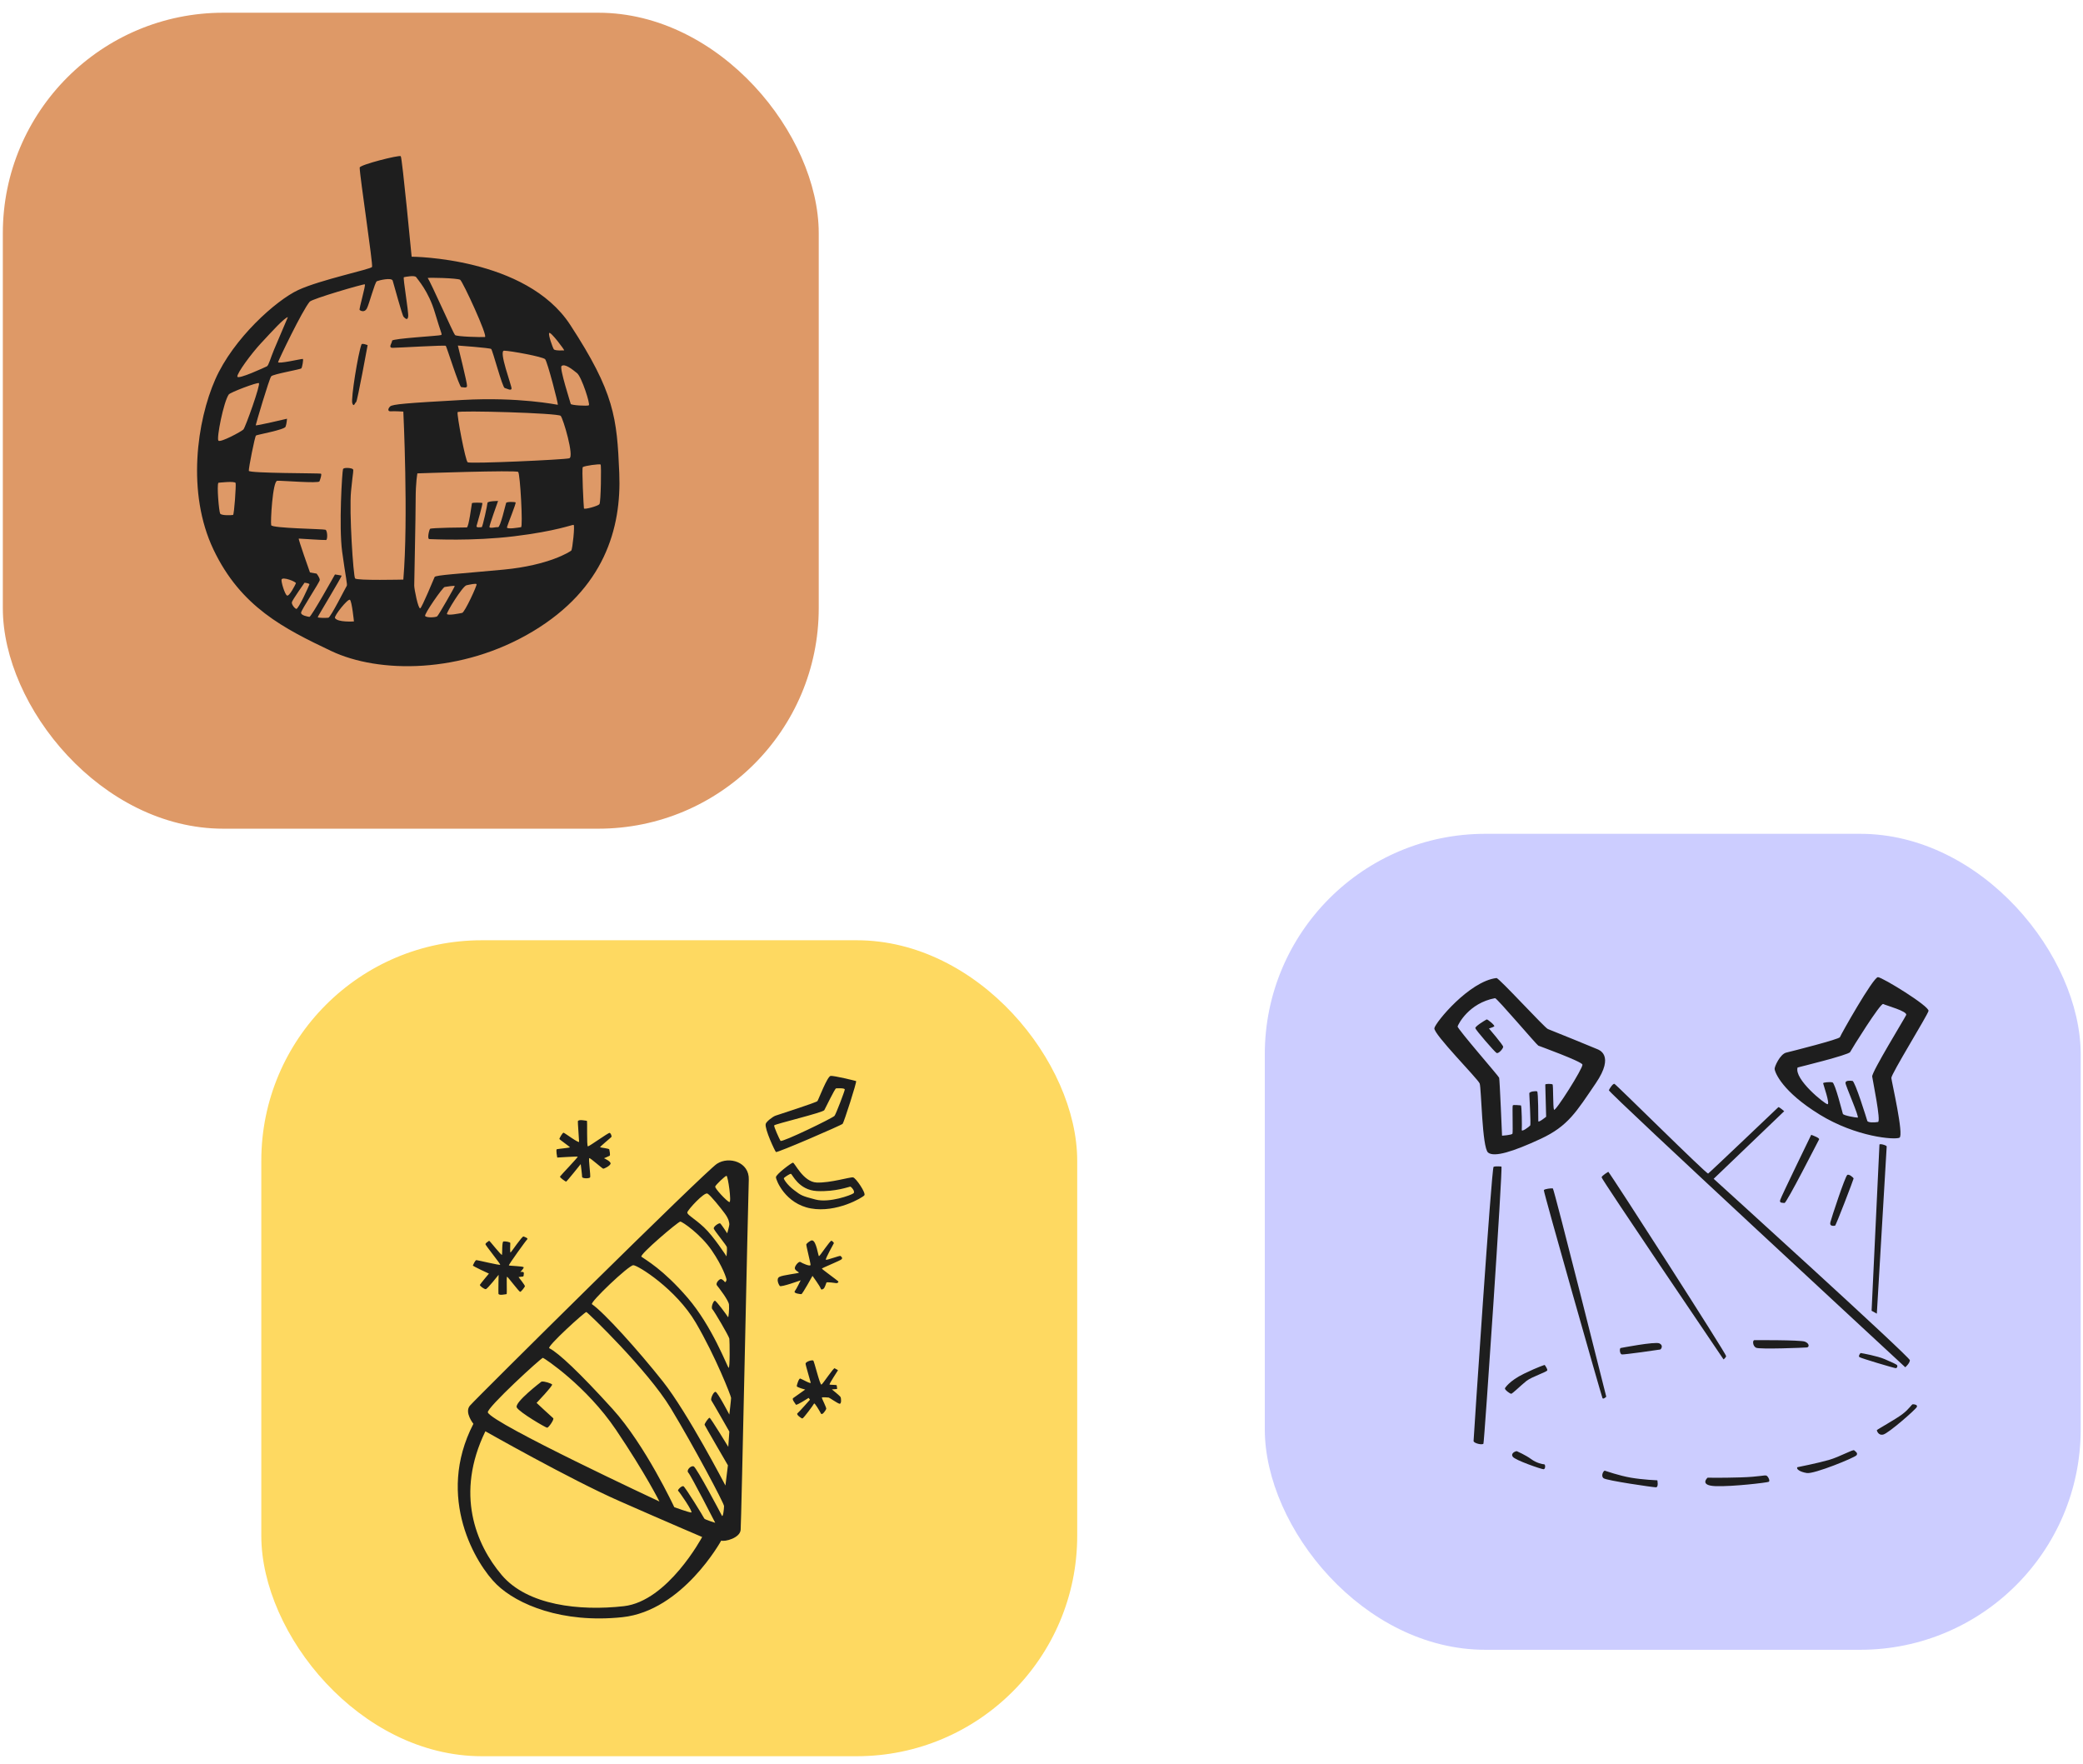
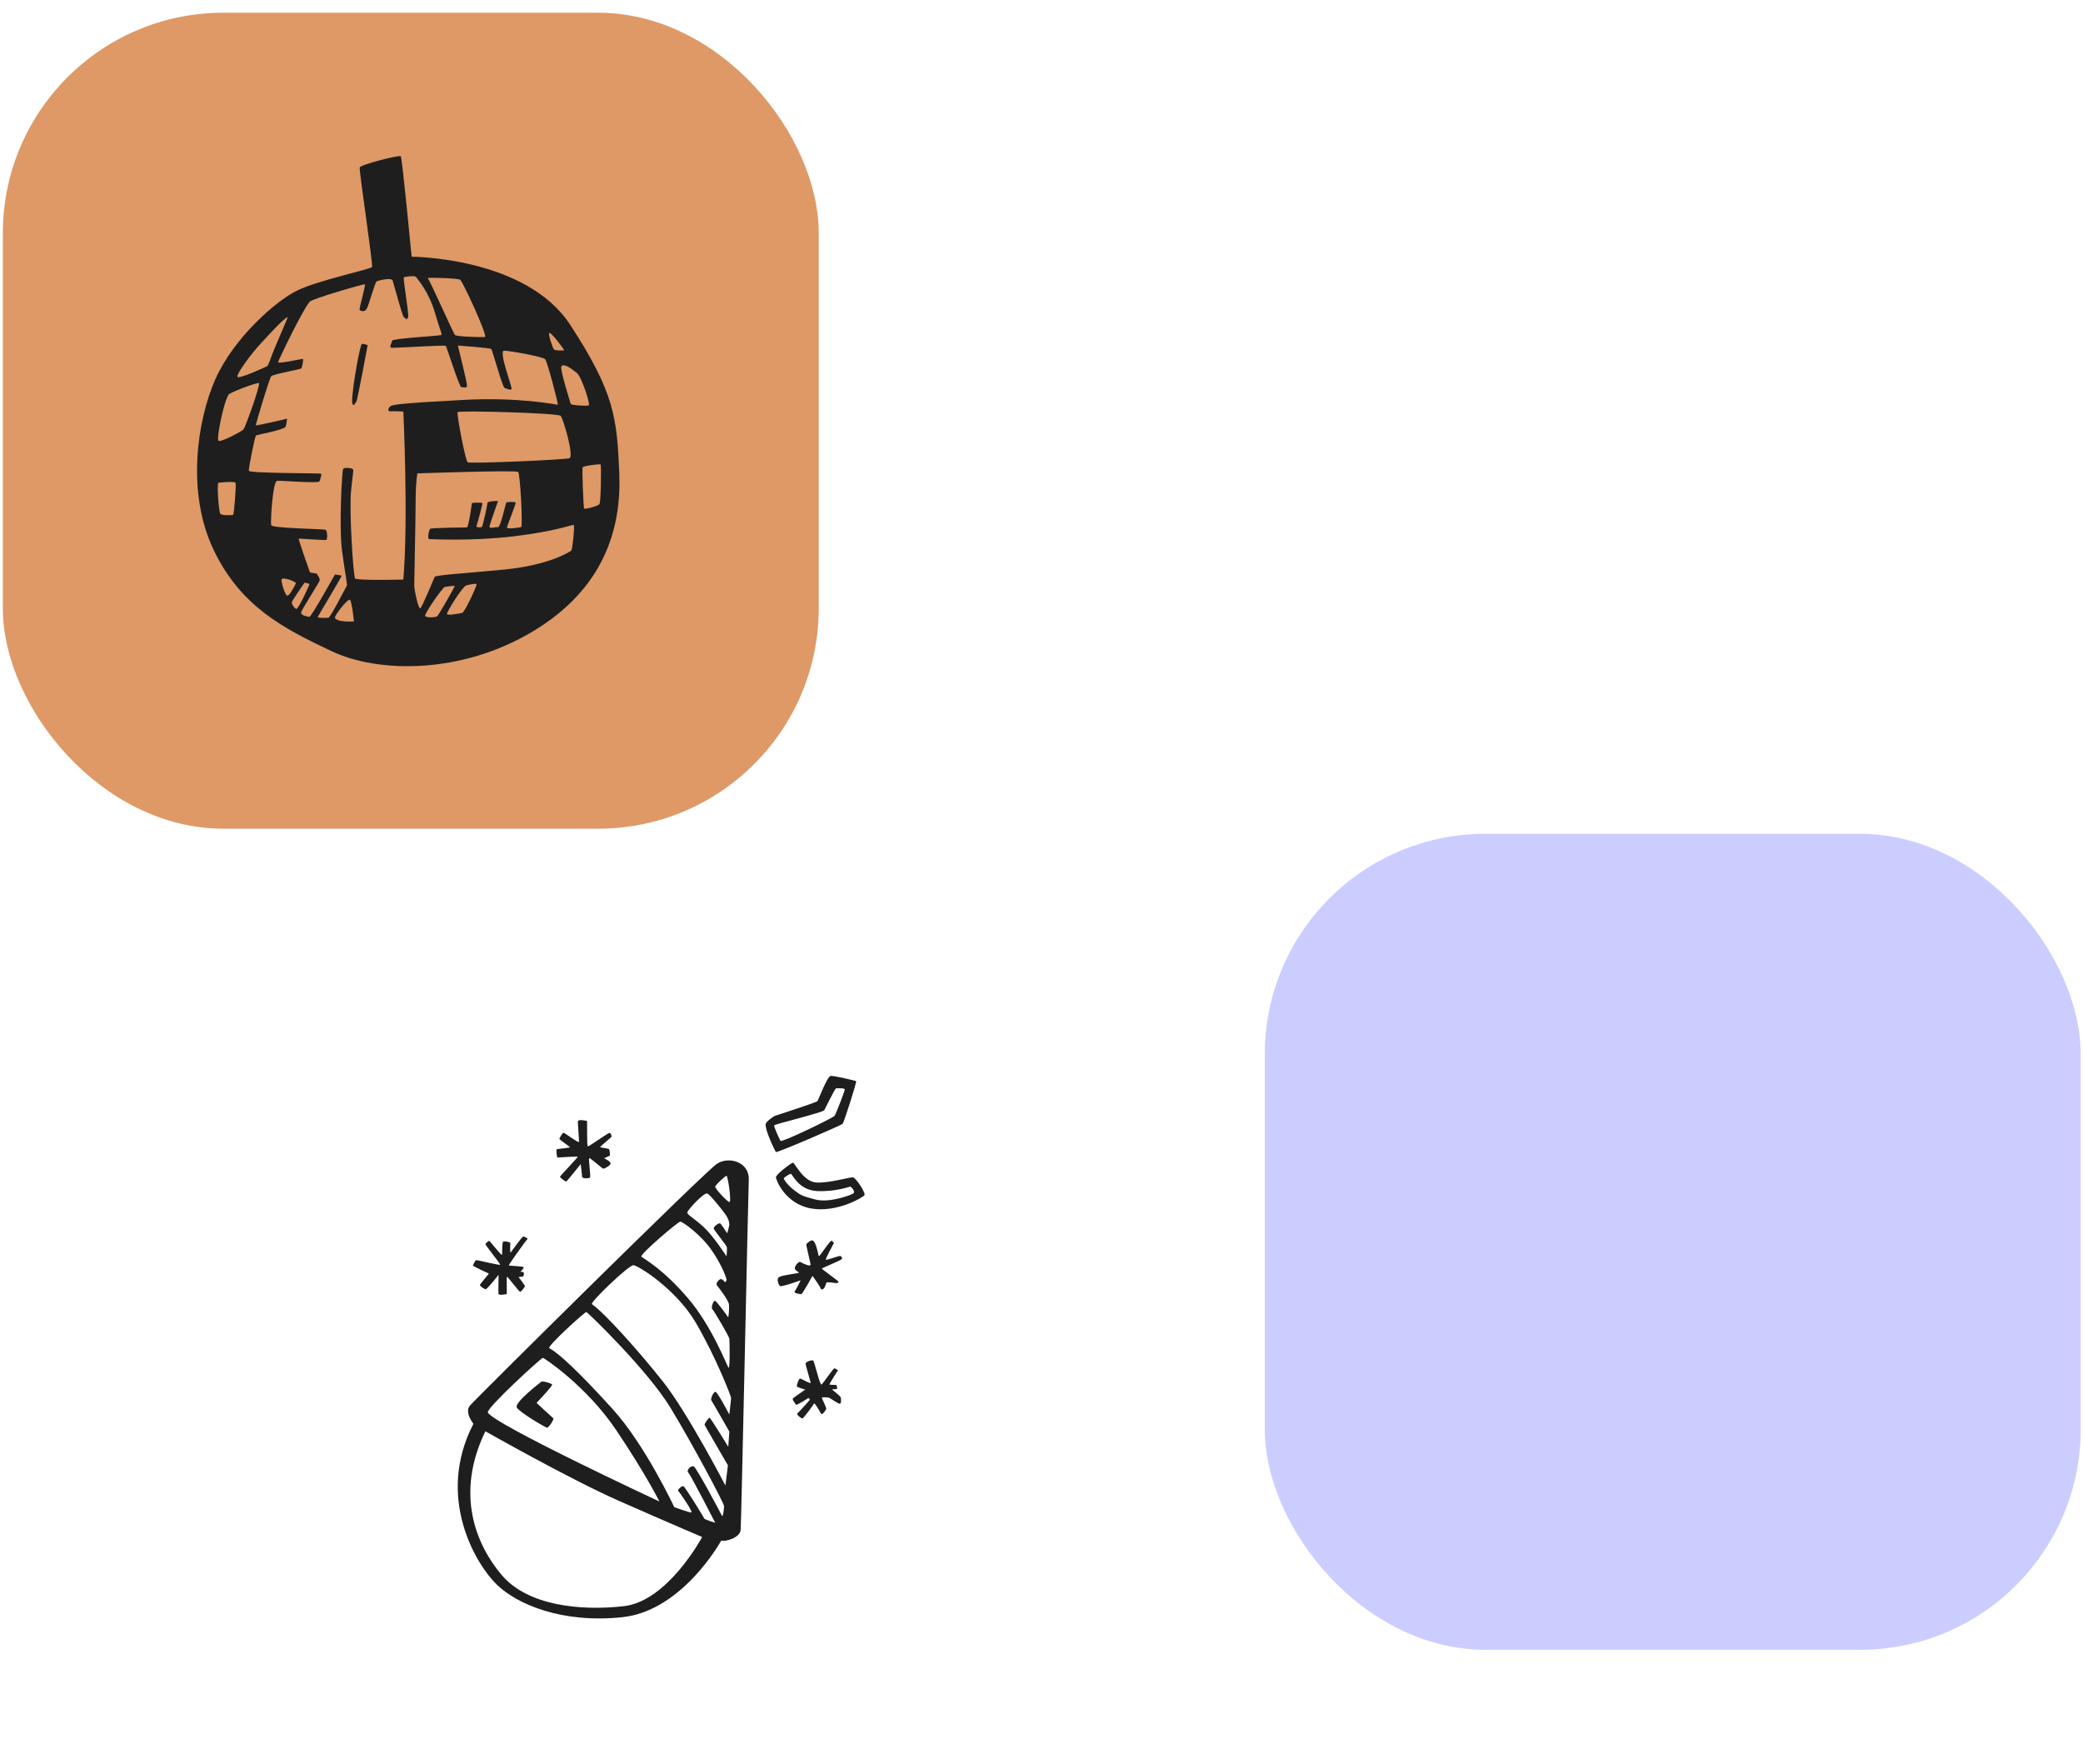
<svg xmlns="http://www.w3.org/2000/svg" width="137" height="116" viewBox="0 0 137 116" fill="none">
  <g clip-path="url(#clip0_121_94)">
    <rect x="0.186" y="0.837" width="53.663" height="53.663" rx="14.503" fill="#DE9967" />
    <g clip-path="url(#clip1_121_94)">
      <g clip-path="url(#clip2_121_94)">
        <path d="M40.73 31.113C40.578 27.462 40.408 25.814 37.5 21.358C34.591 16.902 27.074 16.883 27.074 16.883C27.074 16.883 26.452 10.367 26.358 10.273C26.264 10.179 23.657 10.837 23.657 11.022C23.657 11.565 24.545 17.407 24.47 17.557C24.394 17.707 21.07 18.399 19.616 19.073C18.162 19.748 15.347 22.256 14.158 24.953C12.968 27.649 12.25 32.387 14.044 36.15C15.839 39.914 18.672 41.337 21.788 42.816C24.904 44.295 30.362 44.333 35.046 41.524C39.729 38.716 40.882 34.766 40.73 31.113H40.73ZM37.953 24.541C38.255 24.785 38.84 26.602 38.727 26.657C38.614 26.713 37.556 26.657 37.537 26.563C37.518 26.47 36.782 24.204 36.933 24.073C37.148 23.888 37.651 24.298 37.953 24.541ZM37.443 30.14C37.102 30.234 30.909 30.514 30.758 30.402C30.607 30.29 30.039 27.294 30.097 27.106C30.135 26.979 36.707 27.162 36.877 27.349C37.046 27.537 37.783 30.046 37.443 30.139L37.443 30.14ZM36.121 21.902C36.208 21.773 37.16 23.043 37.103 23.043C37.046 23.043 36.499 23.08 36.423 22.968C36.348 22.856 36.046 22.014 36.122 21.901L36.121 21.902ZM30.266 18.4C30.436 18.512 32.117 22.145 31.891 22.164C31.664 22.183 30.039 22.145 29.926 22.033C29.813 21.921 28.34 18.569 28.132 18.288C28.097 18.239 30.096 18.288 30.266 18.4ZM17.198 22.538C17.896 21.788 18.671 20.928 18.935 20.853C18.935 20.853 18.254 22.444 18.028 22.986C17.801 23.53 17.669 24.035 17.556 24.091C17.442 24.147 15.629 24.99 15.61 24.765C15.591 24.541 16.498 23.287 17.197 22.537L17.198 22.538ZM15.327 33.866C15.252 33.885 14.553 33.922 14.478 33.772C14.402 33.622 14.251 31.919 14.364 31.75C14.364 31.75 15.46 31.619 15.498 31.769C15.534 31.919 15.403 33.848 15.327 33.866ZM14.364 28.978C14.232 28.829 14.704 26.432 15.044 25.945C15.143 25.804 16.894 25.14 17.027 25.196C17.158 25.252 16.139 28.117 16.006 28.248C15.875 28.379 14.495 29.129 14.363 28.979L14.364 28.978ZM18.878 39.165C18.727 39.09 18.481 38.248 18.518 38.117C18.581 37.9 19.5 38.267 19.462 38.36C19.425 38.454 19.029 39.241 18.878 39.165ZM19.482 40.046C19.35 39.989 19.161 39.727 19.199 39.596C19.246 39.435 20.03 38.322 20.03 38.322C20.03 38.322 20.37 38.36 20.351 38.435C20.332 38.51 19.614 40.102 19.482 40.046ZM22.032 40.644C21.955 40.51 22.881 39.352 23.014 39.446C23.146 39.539 23.278 40.869 23.278 40.869C23.278 40.869 22.202 40.943 22.032 40.643V40.644ZM25.715 27.05C25.941 27.031 26.527 27.069 26.527 27.069C26.527 27.069 26.867 34.109 26.527 38.117C26.527 38.117 23.467 38.192 23.354 38.042C23.24 37.892 22.956 33.66 23.089 32.293C23.221 30.927 23.278 30.927 23.202 30.852C23.127 30.777 22.617 30.721 22.561 30.852C22.504 30.983 22.278 34.616 22.504 36.282C22.73 37.949 22.863 38.454 22.806 38.529C22.749 38.603 21.748 40.607 21.597 40.626C21.446 40.644 20.898 40.644 20.898 40.589C20.898 40.532 22.523 37.873 22.466 37.855C22.409 37.836 22.031 37.78 22.031 37.78C22.031 37.78 20.463 40.589 20.35 40.57C20.236 40.551 19.783 40.476 19.802 40.289C19.821 40.102 21.011 38.304 21.029 38.154C21.048 38.005 20.822 37.724 20.822 37.724L20.387 37.649C20.387 37.649 19.594 35.421 19.651 35.421C19.707 35.421 21.332 35.532 21.445 35.514C21.558 35.495 21.54 34.895 21.407 34.84C21.274 34.784 17.895 34.746 17.837 34.54C17.781 34.334 17.931 31.638 18.234 31.619C18.536 31.6 20.954 31.806 21.011 31.656C21.068 31.506 21.181 31.188 21.105 31.151C21.029 31.114 16.384 31.132 16.365 30.964C16.346 30.796 16.762 28.698 16.837 28.642C16.913 28.586 18.707 28.268 18.783 28.062C18.858 27.856 18.877 27.538 18.877 27.538C18.877 27.538 16.819 28.025 16.819 27.969C16.819 27.913 17.706 24.898 17.839 24.748C17.97 24.598 19.765 24.299 19.821 24.224C19.878 24.149 19.972 23.625 19.916 23.605C19.859 23.587 18.254 23.962 18.291 23.812C18.329 23.662 19.877 20.423 20.368 19.842C20.531 19.65 23.919 18.663 23.995 18.7C24.071 18.738 23.598 20.329 23.654 20.386C23.712 20.442 23.976 20.573 24.127 20.291C24.278 20.011 24.656 18.551 24.787 18.494C24.92 18.438 25.751 18.232 25.827 18.456C25.902 18.682 26.45 20.741 26.544 20.834C26.638 20.929 26.808 21.115 26.846 20.815C26.884 20.516 26.487 18.25 26.563 18.231C26.638 18.213 27.281 18.082 27.375 18.231C27.47 18.382 28.187 19.148 28.602 20.553C29.018 21.958 29.094 21.977 29.018 22.033C28.943 22.089 25.789 22.258 25.789 22.407C25.789 22.557 25.506 22.875 25.826 22.875C26.147 22.875 29.264 22.688 29.32 22.744C29.377 22.8 30.208 25.459 30.34 25.459C30.472 25.459 30.699 25.553 30.718 25.384C30.737 25.216 30.114 22.725 30.114 22.725C30.114 22.725 32.211 22.876 32.305 22.951C32.399 23.026 33.041 25.478 33.192 25.516C33.343 25.554 33.627 25.722 33.645 25.554C33.664 25.386 32.777 23.064 33.154 23.064C33.532 23.064 35.704 23.457 35.855 23.625C36.006 23.793 36.742 26.621 36.686 26.621C36.629 26.621 34.155 26.097 30.434 26.303C26.712 26.509 25.806 26.584 25.655 26.734C25.505 26.883 25.486 27.069 25.713 27.051L25.715 27.05ZM27.962 40.513C27.873 40.411 29.114 38.622 29.246 38.604C29.378 38.585 29.907 38.492 29.907 38.548C29.907 38.604 28.849 40.457 28.755 40.532C28.661 40.607 28.075 40.644 27.962 40.513ZM30.398 40.307C30.229 40.344 29.473 40.495 29.397 40.382C29.345 40.304 30.418 38.548 30.682 38.491C30.946 38.435 31.287 38.36 31.343 38.416C31.399 38.472 30.568 40.27 30.398 40.307ZM37.575 36.206C37.5 36.281 36.102 37.179 33.137 37.46C30.172 37.741 28.642 37.817 28.585 37.948C28.528 38.079 27.754 39.95 27.641 40.007C27.509 40.072 27.244 38.753 27.244 38.509C27.244 38.266 27.338 34.015 27.338 32.854C27.338 31.693 27.452 31.132 27.452 31.132C27.452 31.132 33.949 30.906 34.081 31.037C34.213 31.168 34.402 34.651 34.27 34.67C34.138 34.689 33.307 34.838 33.344 34.67C33.382 34.502 33.968 33.079 33.911 33.041C33.855 33.004 33.326 32.985 33.288 33.078C33.25 33.172 32.91 34.688 32.758 34.67C32.608 34.65 32.192 34.781 32.192 34.65C32.192 34.519 32.758 32.947 32.758 32.947C32.758 32.947 32.06 32.947 32.06 33.078C32.06 33.209 31.739 34.669 31.683 34.669C31.625 34.669 31.304 34.725 31.342 34.594C31.38 34.462 31.777 33.095 31.72 33.077C31.663 33.058 31.059 33.04 31.04 33.096C31.021 33.152 30.832 34.687 30.7 34.687C30.568 34.687 28.339 34.706 28.283 34.782C28.226 34.856 28.075 35.455 28.245 35.455C28.415 35.455 31.04 35.605 33.817 35.268C36.593 34.931 37.632 34.5 37.726 34.518C37.821 34.538 37.651 36.13 37.575 36.204L37.575 36.206ZM39.426 33.154C39.332 33.285 38.425 33.528 38.406 33.435C38.387 33.341 38.255 30.776 38.331 30.72C38.451 30.631 39.445 30.495 39.502 30.552C39.558 30.608 39.521 33.023 39.426 33.154ZM23.776 22.649C23.549 23.249 23.071 26.22 23.171 26.519C23.273 26.818 23.348 26.47 23.423 26.444C23.499 26.419 24.179 22.699 24.179 22.699C24.179 22.699 23.812 22.553 23.776 22.65L23.776 22.649Z" fill="#1E1E1E" />
      </g>
    </g>
    <rect x="83.186" y="54.837" width="53.663" height="53.663" rx="14.503" fill="#CCCDFF" />
    <g clip-path="url(#clip3_121_94)">
      <g clip-path="url(#clip4_121_94)">
-         <path d="M98.866 68.845C98.866 68.729 97.93 67.638 97.93 67.638C97.93 67.638 98.198 67.561 98.274 67.503C98.351 67.446 97.828 67.016 97.778 67.044C97.605 67.139 97.013 67.503 97.033 67.618C97.052 67.733 98.293 69.17 98.427 69.247C98.56 69.323 98.865 68.96 98.865 68.845H98.866ZM119.66 73.29C122.085 74.784 124.624 74.975 124.929 74.822C125.235 74.669 124.414 71.142 124.395 70.894C124.376 70.645 126.763 66.793 126.839 66.487C126.915 66.18 123.822 64.283 123.516 64.264C123.21 64.244 121.052 68.076 121.014 68.21C120.976 68.345 117.883 69.13 117.481 69.226C117.081 69.322 116.706 70.146 116.718 70.299C116.739 70.549 117.235 71.794 119.66 73.288V73.29ZM118.227 70.204C118.227 70.204 121.588 69.382 121.684 69.19C121.779 68.998 123.689 65.932 123.86 66.029C124.032 66.124 125.483 66.507 125.369 66.756C125.253 67.005 123.096 70.512 123.135 70.799C123.173 71.086 123.727 73.75 123.517 73.788C123.307 73.826 122.849 73.846 122.811 73.711C122.772 73.577 122.009 71.106 121.837 71.087C121.665 71.067 121.378 71.049 121.378 71.221C121.378 71.393 122.314 73.501 122.18 73.501C122.047 73.501 121.245 73.367 121.206 73.252C121.168 73.136 120.691 71.221 120.52 71.183C120.347 71.144 119.908 71.183 119.908 71.24C119.908 71.298 120.385 72.639 120.194 72.62C120.004 72.599 117.98 70.97 118.229 70.203L118.227 70.204ZM101.539 78.272C101.501 78.348 105.34 91.856 105.397 91.951C105.454 92.047 105.645 91.856 105.645 91.856C105.645 91.856 102.211 78.17 102.131 78.156C102.016 78.137 101.578 78.194 101.539 78.271L101.539 78.272ZM115.402 88.137C115.249 88.118 115.268 88.52 115.496 88.635C115.726 88.751 118.666 88.635 118.838 88.616C119.01 88.597 119.01 88.348 118.704 88.233C118.399 88.118 115.402 88.137 115.402 88.137ZM105.338 77.428C105.32 77.543 113.358 89.403 113.358 89.403C113.358 89.403 113.492 89.307 113.531 89.192C113.568 89.077 105.931 77.198 105.778 77.064C105.778 77.064 105.358 77.313 105.338 77.428ZM123.612 75.282C123.612 75.398 123.096 86.204 123.096 86.204L123.44 86.395C123.44 86.395 124.089 75.474 124.089 75.398C124.089 75.321 123.612 75.187 123.612 75.282ZM125.31 89.92C125.31 89.92 125.597 89.672 125.616 89.461C125.635 89.25 112.709 77.525 112.709 77.525L117.348 73.08C117.348 73.08 117.043 72.811 116.967 72.811C116.967 72.811 112.441 77.122 112.346 77.18C112.252 77.238 106.275 71.299 106.179 71.279C106.084 71.259 105.874 71.566 105.816 71.7C105.759 71.835 125.312 89.921 125.312 89.921L125.31 89.92ZM121.493 77.276C121.34 77.41 120.462 80.073 120.385 80.379C120.309 80.686 120.633 80.61 120.691 80.61C120.748 80.61 121.912 77.563 121.912 77.507C121.912 77.449 121.597 77.184 121.493 77.276ZM117.082 78.924C117.024 79.135 117.234 79.097 117.368 79.115C117.501 79.135 119.583 75.034 119.64 74.939C119.698 74.843 119.277 74.69 119.125 74.632C119.125 74.632 117.139 78.713 117.082 78.924V78.924ZM121.951 95.382C121.874 95.306 121.015 95.804 120.29 96.015C119.564 96.225 118.209 96.494 118.209 96.494C118.132 96.609 118.361 96.8 118.839 96.876C119.316 96.954 121.989 95.862 122.104 95.707C122.218 95.555 122.027 95.459 121.951 95.382ZM124.777 89.788C124.738 89.73 124.452 89.596 123.955 89.385C123.459 89.174 122.504 89.002 122.371 88.983C122.371 88.983 122.199 89.173 122.294 89.25C122.39 89.327 124.585 89.978 124.681 89.978C124.777 89.978 124.815 89.845 124.777 89.788ZM116.183 97.048C116.068 96.99 115.764 97.124 114.465 97.163C113.166 97.201 112.403 97.182 112.307 97.182C112.307 97.182 111.734 97.699 112.842 97.738C113.949 97.776 116.241 97.507 116.336 97.45C116.432 97.393 116.298 97.106 116.183 97.048ZM109.138 88.349C108.852 88.215 106.58 88.656 106.58 88.656C106.503 88.732 106.541 89.058 106.674 89.077C106.808 89.096 109.138 88.77 109.195 88.752C109.252 88.732 109.424 88.483 109.138 88.348V88.349ZM97.873 75.8C98.273 76.125 99.514 75.742 101.328 74.899C103.142 74.056 103.677 73.117 104.956 71.24C106.235 69.362 105.129 69.037 105.052 68.998C104.975 68.96 102.015 67.752 101.806 67.676C101.596 67.599 98.582 64.304 98.426 64.322C96.631 64.533 94.416 67.234 94.34 67.618C94.264 68 97.204 70.951 97.319 71.258C97.433 71.565 97.471 75.474 97.873 75.8ZM98.331 65.645C98.441 65.624 101.08 68.73 101.176 68.768C101.271 68.806 104.021 69.803 104.078 70.014C104.136 70.224 102.283 73.156 102.207 72.983C102.13 72.811 102.169 71.355 102.111 71.316C102.054 71.279 101.634 71.259 101.634 71.336C101.634 71.413 101.691 73.444 101.691 73.444C101.691 73.444 101.175 73.865 101.175 73.732C101.175 73.597 101.175 71.815 101.099 71.777C101.022 71.739 100.583 71.777 100.583 71.911C100.583 72.046 100.698 73.942 100.641 74.019C100.583 74.096 100.068 74.479 100.087 74.307C100.106 74.134 100.087 72.698 100.029 72.698C99.973 72.698 99.533 72.64 99.495 72.698C99.457 72.755 99.514 74.46 99.476 74.555C99.439 74.651 98.79 74.689 98.79 74.689C98.79 74.689 98.638 70.991 98.599 70.876C98.56 70.762 95.83 67.638 95.868 67.504C95.906 67.37 96.594 65.971 98.331 65.645L98.331 65.645ZM125.806 92.353C125.73 92.353 125.577 92.66 125.12 93.005C124.661 93.35 123.477 94.001 123.439 94.059C123.439 94.059 123.516 94.423 123.858 94.346C124.203 94.27 126.017 92.679 126.074 92.526C126.131 92.373 125.883 92.353 125.806 92.353ZM107.266 97.182C106.484 97.048 105.625 96.742 105.548 96.722C105.472 96.703 105.262 97.067 105.472 97.22C105.681 97.373 108.717 97.814 108.909 97.814C109.1 97.814 109.004 97.355 109.004 97.355C109.004 97.355 108.05 97.317 107.266 97.182ZM98.234 76.738C98.101 76.796 96.918 94.615 96.918 94.768C96.918 94.921 97.51 95.055 97.567 94.941C97.624 94.825 98.846 76.815 98.75 76.719C98.75 76.719 98.368 76.681 98.234 76.738ZM101.558 96.301C101.462 96.301 101.061 96.224 100.698 95.955C100.335 95.688 99.762 95.439 99.762 95.439C99.667 95.439 99.343 95.573 99.495 95.802C99.647 96.033 101.385 96.626 101.519 96.626C101.653 96.626 101.653 96.301 101.557 96.301H101.558ZM100.24 90.341C99.247 90.821 98.98 91.3 98.98 91.3C98.961 91.415 99.305 91.645 99.381 91.664C99.457 91.683 100.029 91.108 100.393 90.821C100.756 90.534 101.768 90.226 101.768 90.112C101.768 89.996 101.596 89.767 101.596 89.767C101.596 89.767 101.232 89.862 100.239 90.341L100.24 90.341Z" fill="#1E1E1E" />
-       </g>
+         </g>
    </g>
-     <rect x="17.186" y="61.837" width="53.663" height="53.663" rx="14.503" fill="#FED961" />
    <g clip-path="url(#clip5_121_94)">
      <path d="M35.987 93.896C36.081 93.896 36.475 93.335 36.382 93.266C36.289 93.195 35.291 92.262 35.291 92.262C35.291 92.262 36.382 91.119 36.312 91.049C36.243 90.979 35.802 90.827 35.615 90.862C35.615 90.862 33.804 92.239 33.99 92.566C34.175 92.893 35.894 93.896 35.987 93.896L35.987 93.896ZM31.564 84.492C31.529 84.562 31.843 84.784 31.947 84.784C32.051 84.784 32.794 83.839 32.794 83.839C32.794 83.839 32.771 84.924 32.783 85.075C32.794 85.227 33.27 85.11 33.316 85.11C33.363 85.11 33.294 83.955 33.352 83.967C33.41 83.979 34.141 84.959 34.21 84.959C34.28 84.959 34.501 84.656 34.524 84.597C34.547 84.539 34.106 83.991 34.106 83.991C34.106 83.991 34.291 83.956 34.373 83.956C34.454 83.956 34.443 83.863 34.454 83.734C34.467 83.606 34.223 83.653 34.223 83.653C34.223 83.653 34.444 83.431 34.444 83.349C34.444 83.267 33.504 83.256 33.469 83.221C33.435 83.186 34.595 81.576 34.677 81.506C34.758 81.436 34.526 81.355 34.433 81.319C34.341 81.285 33.644 82.323 33.586 82.37C33.528 82.416 33.563 81.821 33.563 81.751C33.563 81.681 33.214 81.623 33.11 81.647C33.006 81.67 33.041 82.428 33.017 82.522C32.994 82.615 32.199 81.581 32.17 81.6C32.041 81.682 31.937 81.764 31.926 81.822C31.915 81.881 32.913 83.117 32.902 83.176C32.889 83.234 31.415 82.873 31.334 82.873C31.252 82.873 31.125 83.176 31.101 83.223C31.078 83.269 32.157 83.76 32.157 83.76C32.157 83.76 31.601 84.423 31.567 84.494L31.564 84.492ZM55.283 82.602C55.237 82.555 54.378 82.894 54.319 82.847C54.262 82.8 54.83 81.797 54.842 81.762C54.853 81.727 54.772 81.645 54.691 81.599C54.609 81.552 53.924 82.613 53.866 82.613C53.808 82.613 53.7 81.608 53.414 81.575C53.31 81.564 53.054 81.774 53.031 81.832C53.008 81.89 53.31 83.045 53.31 83.185C53.31 83.325 52.741 83.068 52.648 82.999C52.555 82.928 52.312 83.197 52.277 83.372C52.242 83.547 52.556 83.652 52.544 83.699C52.533 83.746 51.476 83.851 51.256 83.979C51.035 84.107 51.209 84.481 51.29 84.574C51.372 84.667 52.66 84.201 52.66 84.201C52.66 84.201 52.392 84.761 52.277 84.912C52.161 85.064 52.637 85.111 52.706 85.111C52.776 85.111 53.438 83.909 53.438 83.909C53.438 83.909 53.914 84.562 53.972 84.726C54.031 84.889 54.124 84.761 54.17 84.749C54.216 84.738 54.344 84.411 54.356 84.352C54.367 84.294 54.924 84.376 55.006 84.387C55.087 84.398 55.169 84.317 55.134 84.27C55.099 84.224 54.054 83.466 54.054 83.431C54.054 83.395 55.238 82.917 55.343 82.823C55.447 82.73 55.331 82.648 55.285 82.602H55.283ZM37.996 76.069C38.042 76.092 36.87 77.305 36.835 77.375C36.8 77.445 37.195 77.702 37.229 77.714C37.264 77.725 38.194 76.558 38.194 76.558C38.194 76.558 38.286 77.282 38.286 77.399C38.286 77.516 38.751 77.516 38.809 77.434C38.867 77.352 38.681 76.163 38.763 76.163C38.844 76.163 39.621 76.862 39.679 76.862C39.737 76.862 40.109 76.687 40.156 76.536C40.201 76.384 39.725 76.173 39.725 76.173C39.725 76.173 40.039 76.045 40.096 76.01C40.154 75.975 40.085 75.648 40.073 75.591C40.062 75.532 39.505 75.474 39.469 75.451C39.434 75.427 40.177 74.821 40.212 74.774C40.247 74.727 40.177 74.529 40.096 74.506C40.015 74.483 38.761 75.393 38.668 75.393C38.575 75.393 38.644 73.712 38.598 73.712C38.552 73.712 38.038 73.588 38.006 73.747C37.995 73.806 38.087 74.961 38.087 75.089C38.087 75.217 37.137 74.505 37.068 74.494C36.998 74.483 36.789 74.868 36.789 74.902C36.789 74.937 37.475 75.415 37.486 75.451C37.497 75.486 36.708 75.556 36.627 75.579C36.545 75.602 36.65 76.128 36.65 76.128C36.65 76.128 37.951 76.045 37.997 76.069H37.996ZM47.157 76.535C46.367 77.049 31.274 92.005 30.903 92.449C30.532 92.892 31.136 93.639 31.136 93.639C28.628 98.493 31.321 102.903 32.669 104.209C34.015 105.516 36.964 106.776 40.934 106.356C44.905 105.937 47.436 101.317 47.436 101.317C47.669 101.409 48.667 101.153 48.713 100.616C48.76 100.079 49.201 78.752 49.248 77.587C49.293 76.42 47.946 76.023 47.158 76.536L47.157 76.535ZM47.783 77.329C47.877 77.329 48.132 79.102 47.969 79.055C47.806 79.009 46.994 78.147 47.041 78.03C47.087 77.913 47.691 77.329 47.784 77.329L47.783 77.329ZM46.53 78.496C46.739 78.613 47.388 79.429 47.667 79.802C47.946 80.176 47.969 80.432 47.969 80.527C47.969 80.62 47.83 81.11 47.83 81.11C47.83 81.11 47.435 80.503 47.365 80.456C47.296 80.41 46.902 80.667 46.947 80.806C46.994 80.947 47.784 81.904 47.807 82.02C47.831 82.137 47.784 82.627 47.784 82.627C47.784 82.627 46.947 81.32 46.297 80.713C45.647 80.107 45.182 79.897 45.206 79.733C45.23 79.567 46.321 78.38 46.53 78.497L46.53 78.496ZM44.742 80.339C44.881 80.339 46.089 81.18 46.809 82.229C47.528 83.279 47.784 84.073 47.784 84.166C47.784 84.259 47.691 84.329 47.691 84.329C47.691 84.329 47.528 84.12 47.412 84.12C47.296 84.12 47.041 84.4 47.157 84.539C47.272 84.679 47.923 85.519 47.946 85.799C47.969 86.079 47.922 86.709 47.876 86.616C47.83 86.523 47.11 85.543 47.018 85.543C46.924 85.543 46.739 85.986 46.854 86.103C46.97 86.22 47.946 87.876 47.969 88.04C47.992 88.203 48.015 90.023 47.922 89.953C47.829 89.883 46.854 87.246 45.229 85.356C43.603 83.466 42.465 82.86 42.187 82.65C42.028 82.529 44.603 80.34 44.742 80.34V80.339ZM35.709 89.299C35.802 89.322 38.565 91.142 40.515 94.035C42.466 96.929 43.371 98.749 43.371 98.749C43.371 98.749 32.411 93.639 32.086 92.892C31.969 92.622 35.616 89.275 35.709 89.299ZM41.026 105.633C38.124 105.959 34.687 105.585 32.993 103.579C31.297 101.572 29.926 98.236 31.924 94.13C31.924 94.13 37.474 97.279 40.701 98.703C43.929 100.126 46.181 101.083 46.181 101.083C46.181 101.083 43.929 105.306 41.026 105.633ZM47.481 99.681C47.412 99.542 45.809 96.508 45.624 96.438C45.438 96.368 45.113 96.694 45.276 96.858C45.438 97.021 47.041 100.148 47.041 100.148C47.041 100.148 46.344 99.937 46.32 99.867C46.297 99.797 45.066 97.791 44.95 97.743C44.835 97.697 44.532 98 44.603 98.047C44.672 98.094 45.624 99.47 45.461 99.47C45.3 99.47 44.347 99.12 44.347 99.12C44.347 99.12 42.444 95.037 40.283 92.657C38.124 90.276 36.731 88.97 36.127 88.667C35.936 88.57 38.473 86.264 38.565 86.287C38.658 86.311 42.605 90.114 44.115 92.611C45.624 95.108 47.621 98.864 47.621 99.051C47.621 99.237 47.552 99.82 47.482 99.681L47.481 99.681ZM47.969 93.03C47.969 93.03 47.202 91.561 47.063 91.537C46.925 91.514 46.715 92.004 46.785 92.098C46.854 92.19 47.969 94.15 47.969 94.15L47.899 95.154C47.899 95.154 46.737 93.241 46.668 93.241C46.598 93.241 46.32 93.638 46.343 93.707C46.365 93.777 47.875 96.368 47.875 96.368L47.712 97.697C47.712 97.697 45.228 92.914 43.602 90.86C41.977 88.808 39.725 86.311 38.935 85.774C38.772 85.663 41.35 83.208 41.652 83.208C41.954 83.208 44.462 84.771 45.762 86.987C47.062 89.204 48.084 91.818 48.084 91.934C48.084 92.051 47.968 93.03 47.968 93.03H47.969ZM55.422 73.909C55.504 73.816 56.374 71.121 56.305 71.097C56.235 71.073 54.854 70.735 54.632 70.758C54.412 70.782 53.832 72.322 53.763 72.415C53.692 72.508 51.208 73.302 51.01 73.372C50.813 73.442 50.39 73.771 50.36 73.921C50.291 74.271 50.964 75.693 51.034 75.764C51.103 75.834 55.341 74.002 55.422 73.909ZM54.215 73.011C54.308 72.847 54.912 71.576 54.992 71.576C55.073 71.576 55.572 71.541 55.561 71.657C55.55 71.774 54.992 73.244 54.888 73.384C54.784 73.523 51.417 75.156 51.335 75.028C51.254 74.9 50.895 74.107 50.917 74.014C50.94 73.928 54.122 73.174 54.215 73.01L54.215 73.011ZM54.714 91.375C54.714 91.375 54.992 91.351 55.039 91.351C55.085 91.351 55.028 91.14 55.028 91.105C55.028 91.07 54.621 91.082 54.563 91.059C54.505 91.035 55.097 90.161 55.109 90.125C55.12 90.09 54.97 90.044 54.899 89.986C54.83 89.927 54.133 91.001 54.029 91.059C53.924 91.117 53.549 89.485 53.482 89.472C53.309 89.437 52.983 89.577 52.983 89.682C52.983 89.787 53.297 90.814 53.32 90.931C53.343 91.047 52.728 90.686 52.634 90.662C52.542 90.639 52.414 91.059 52.403 91.153C52.391 91.245 52.96 91.385 52.96 91.385L52.17 91.945C52.054 92.028 52.31 92.296 52.344 92.377C52.38 92.459 53.181 91.934 53.181 91.934L53.273 92.052C53.273 92.052 52.554 92.868 52.449 92.949C52.345 93.03 52.705 93.287 52.774 93.287C52.844 93.287 53.506 92.39 53.541 92.307C53.576 92.225 53.913 92.809 53.993 92.961C54.075 93.112 54.318 92.739 54.342 92.657C54.365 92.576 54.052 91.981 54.052 91.923C54.052 91.864 54.458 91.912 54.504 91.912C54.549 91.912 55.096 92.307 55.224 92.32C55.351 92.331 55.328 91.957 55.281 91.876C55.236 91.794 54.713 91.375 54.713 91.375H54.714ZM56.107 77.432C55.921 77.397 54.609 77.806 53.716 77.771C52.821 77.736 52.262 76.441 52.148 76.464C52.032 76.488 51.034 77.234 51.034 77.421C51.034 77.608 51.649 79.171 53.333 79.474C55.016 79.777 56.734 78.762 56.85 78.61C56.967 78.46 56.293 77.467 56.107 77.432ZM56.13 78.482C55.979 78.599 54.552 79.124 53.645 78.891C52.74 78.656 52.693 78.623 52.23 78.272C51.765 77.922 51.522 77.526 51.555 77.479C51.59 77.432 51.938 77.187 52.02 77.199C52.109 77.212 52.519 78.272 53.738 78.331C54.957 78.389 55.862 78.039 55.921 78.039C55.979 78.039 56.281 78.366 56.13 78.482Z" fill="#1E1E1E" />
    </g>
  </g>
  <defs>
    <clipPath id="clip0_121_94">
      <rect width="136.663" height="114.663" fill="white" transform="translate(0.186 0.837)" />
    </clipPath>
    <clipPath id="clip1_121_94">
      <rect width="33.549" height="33.549" fill="white" transform="translate(10.339 10.264)" />
    </clipPath>
    <clipPath id="clip2_121_94">
      <rect width="33.549" height="33.549" fill="white" transform="translate(10.339 10.264)" />
    </clipPath>
    <clipPath id="clip3_121_94">
-       <rect width="34.501" height="33.55" fill="white" transform="translate(93.339 64.264)" />
-     </clipPath>
+       </clipPath>
    <clipPath id="clip4_121_94">
      <rect width="34.501" height="33.55" fill="white" transform="translate(93.339 64.264)" />
    </clipPath>
    <clipPath id="clip5_121_94">
      <rect width="34.758" height="35.681" fill="white" transform="translate(26.106 70.757)" />
    </clipPath>
  </defs>
</svg>